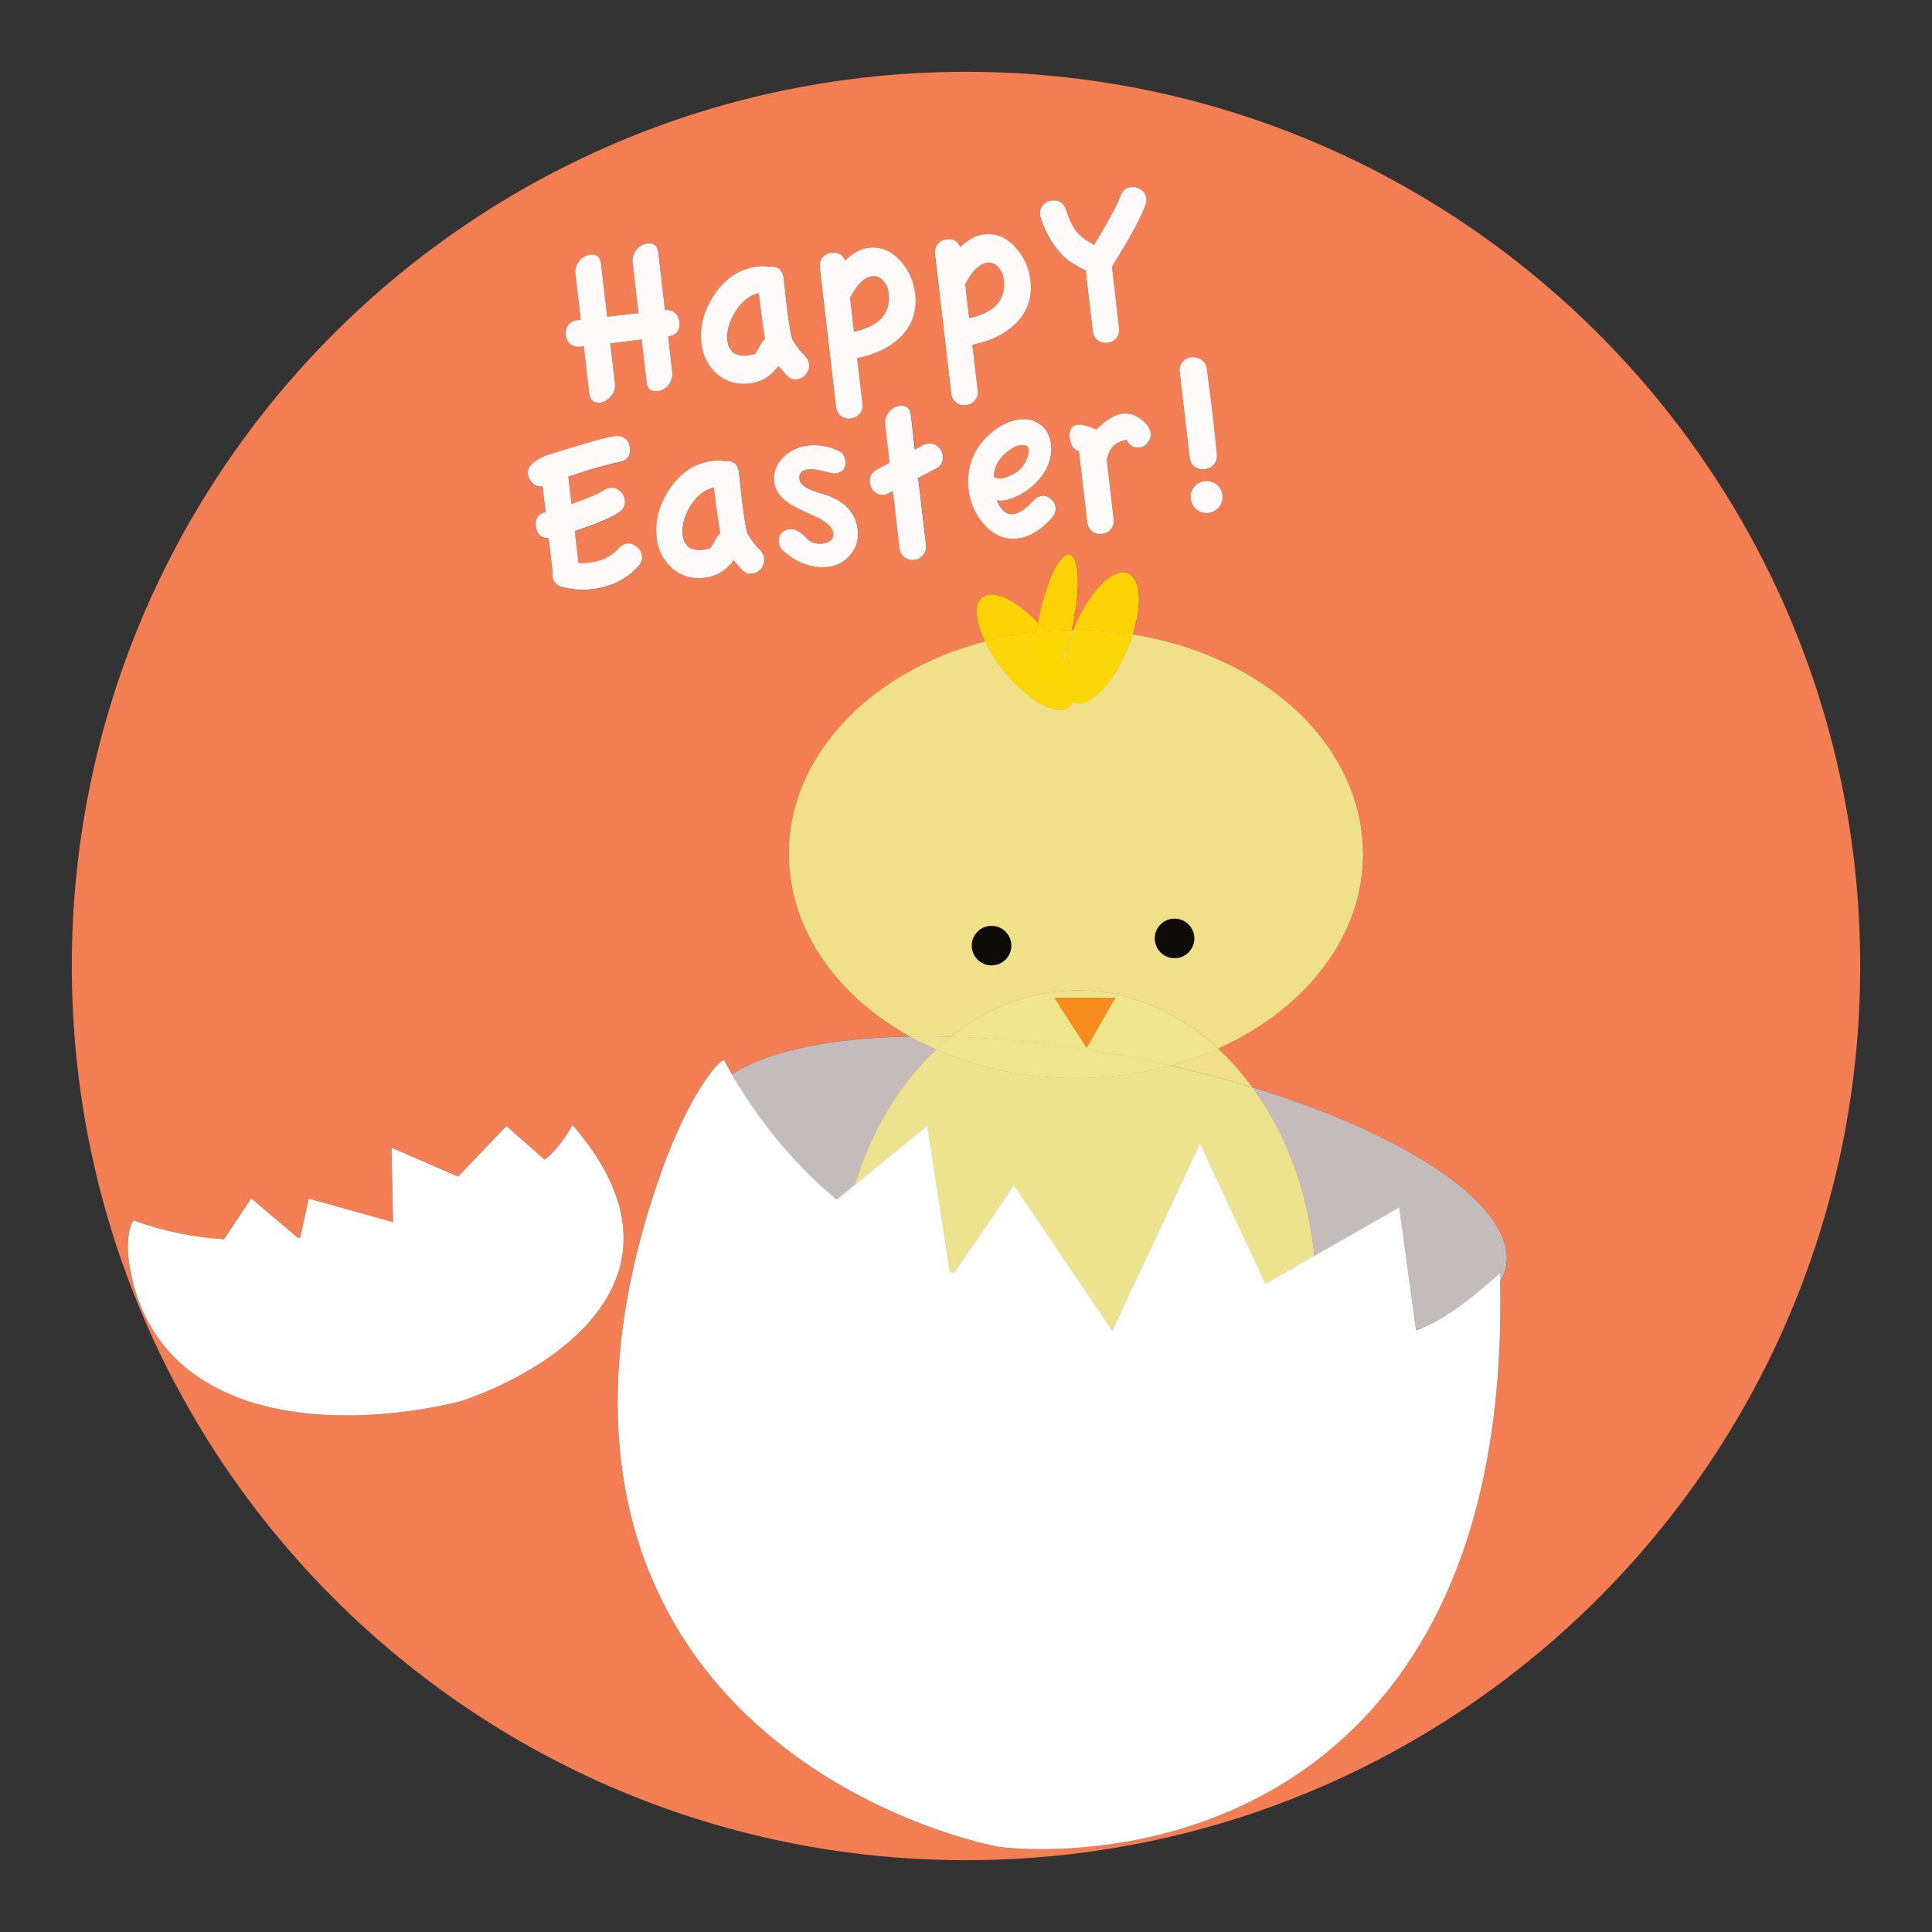
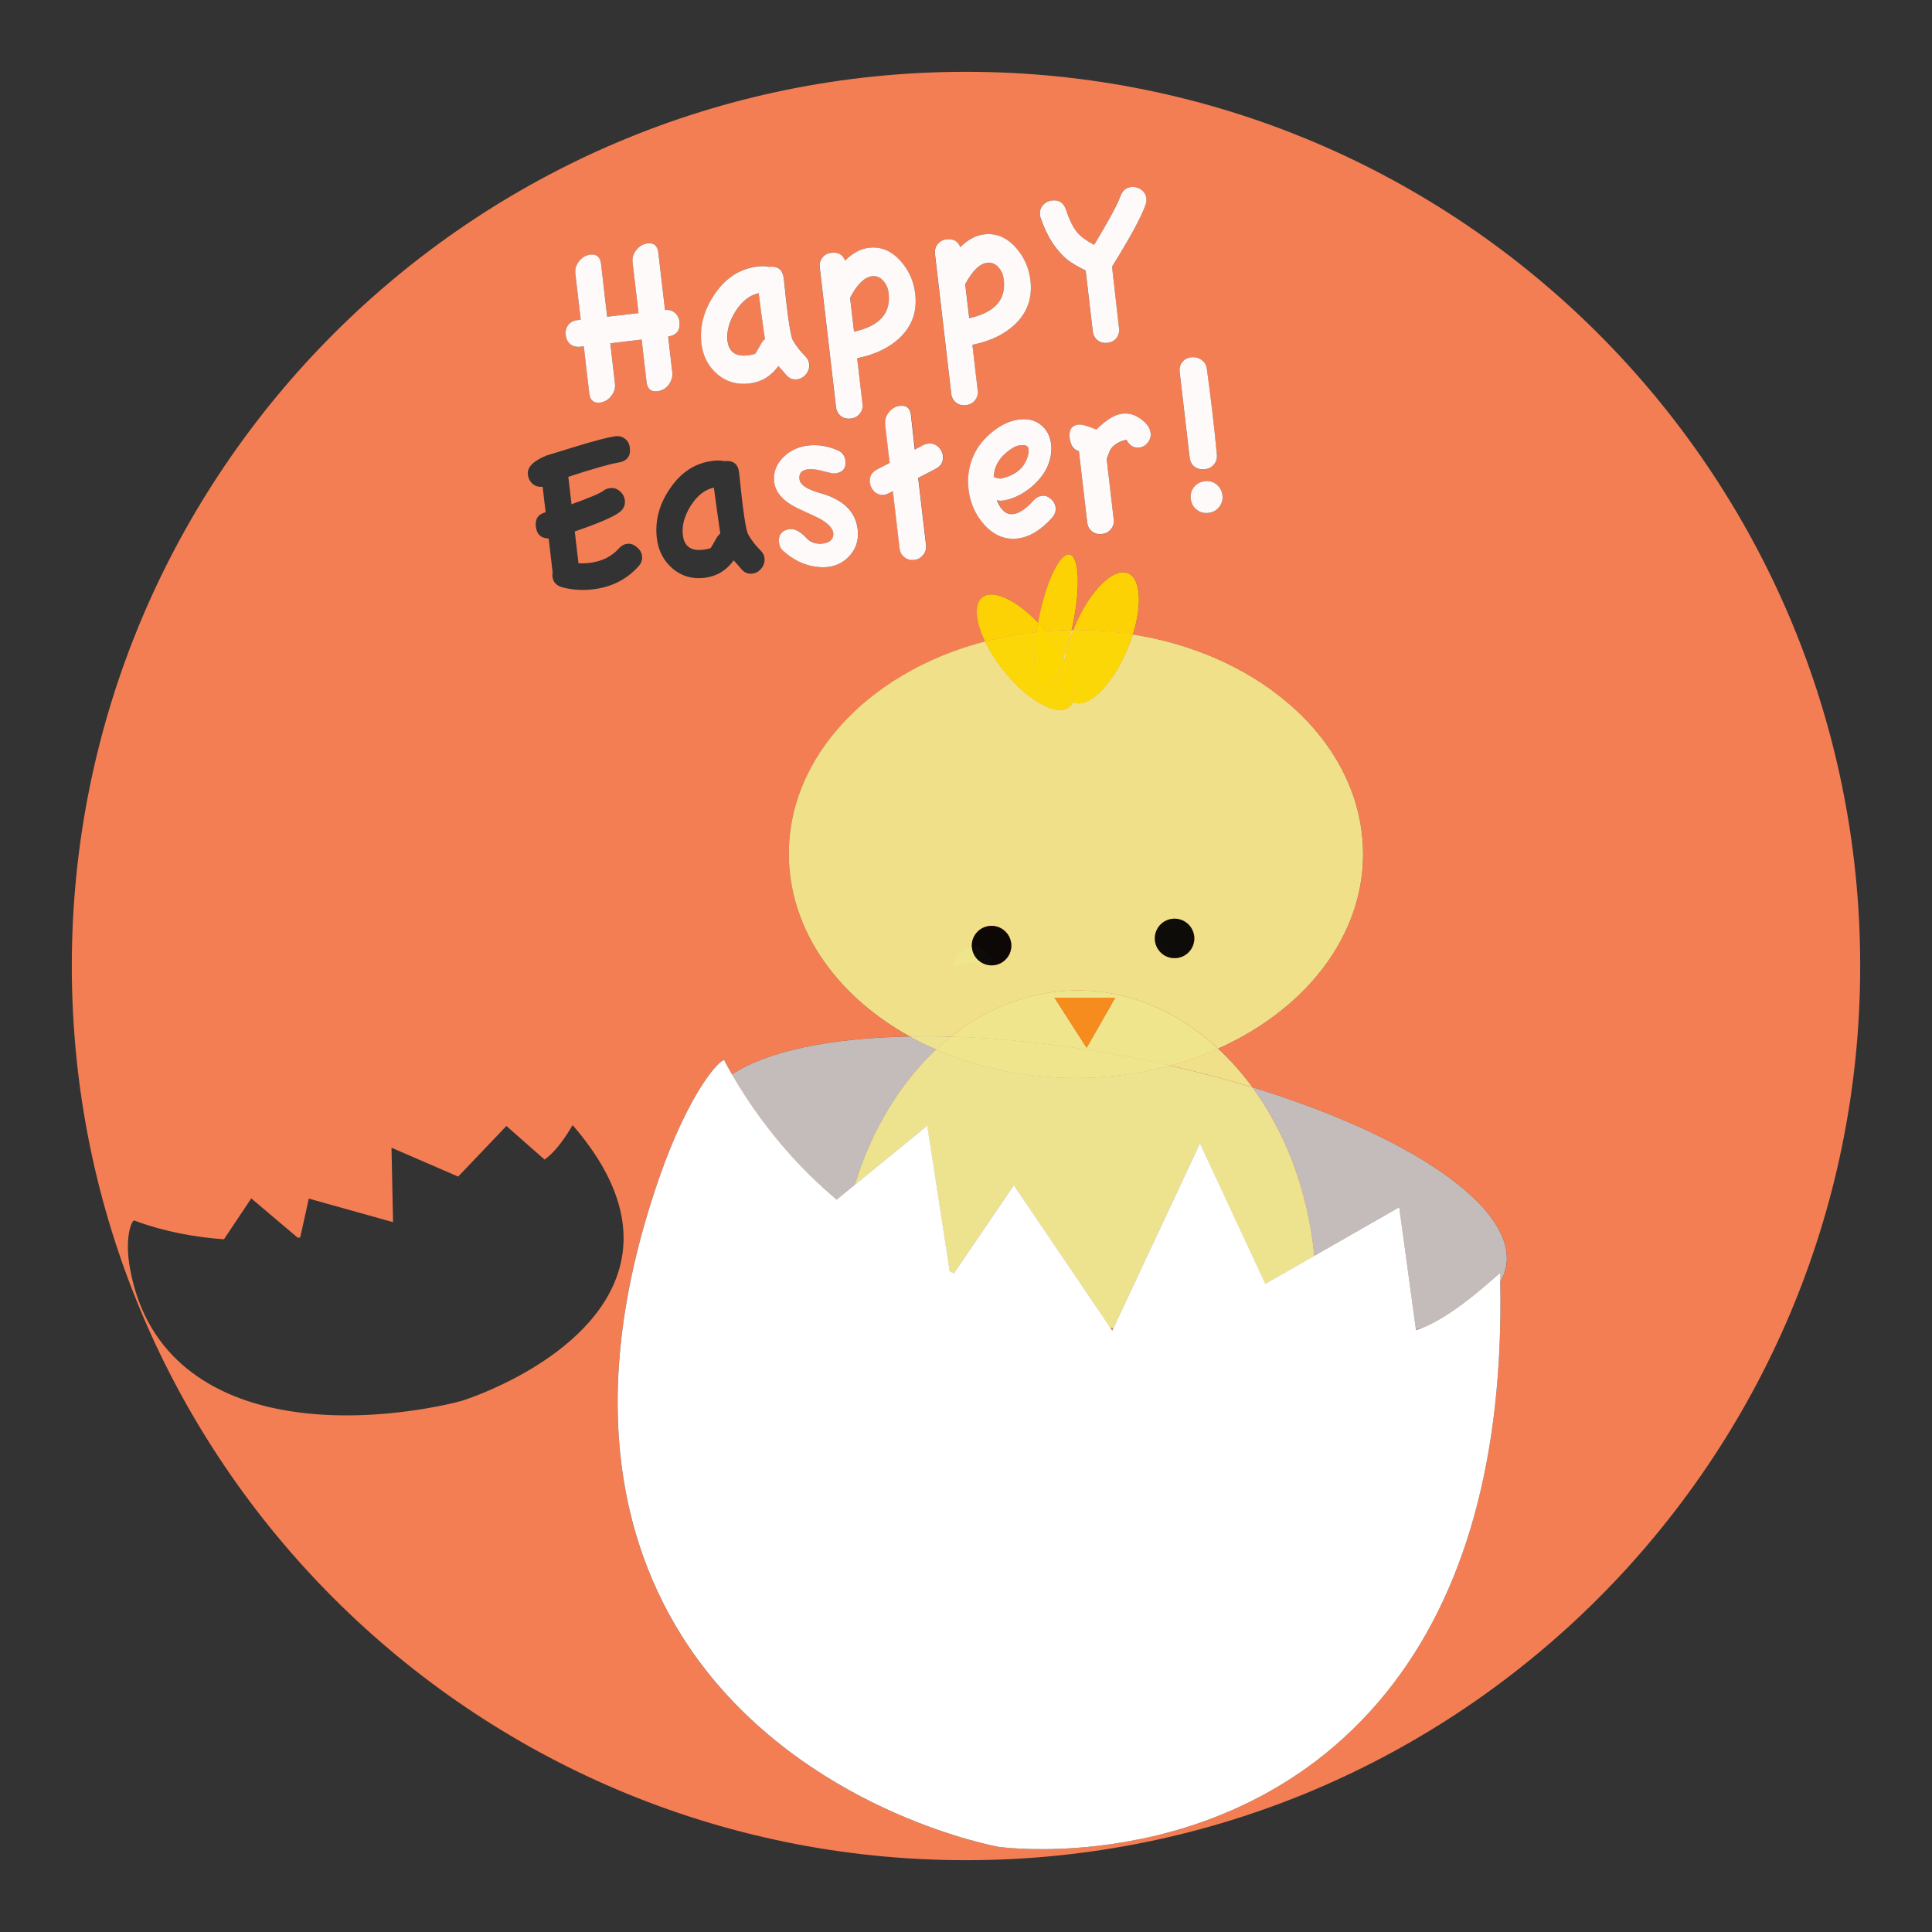
<svg xmlns="http://www.w3.org/2000/svg" xmlns:xlink="http://www.w3.org/1999/xlink" version="1.1" id="Layer_1" x="0px" y="0px" viewBox="0 0 360 360" style="enable-background:new 0 0 360 360;" xml:space="preserve">
  <rect x="0" y="0" width="360" height="360" fill="#333333" stroke="none" />
  <style type="text/css">
	.st0{fill:#675345;}
	.st1{fill:#F27BAA;}
	.st2{fill:#F27CAB;}
	.st3{fill:#F27EAC;}
	.st4{fill:#F27FAC;}
	.st5{fill:#F27FAD;}
	.st6{fill:#F281AD;}
	.st7{fill:#F282AE;}
	.st8{fill:#F282AF;}
	.st9{fill:#F283AF;}
	.st10{fill:#F284B0;}
	.st11{fill:#F285B1;}
	.st12{fill:#F286B1;}
	.st13{fill:#F387B3;}
	.st14{fill:#F388B3;}
	.st15{fill:#F389B3;}
	.st16{fill:#F38AB4;}
	.st17{fill:#F38BB5;}
	.st18{fill:#F38CB6;}
	.st19{fill:#F38EB7;}
	.st20{fill:#F38FB8;}
	.st21{fill:#F390B9;}
	.st22{fill:#F492BA;}
	.st23{fill:#F492B9;}
	.st24{fill:#F493BB;}
	.st25{fill:#F495BC;}
	.st26{fill:#F496BD;}
	.st27{fill:#F497BE;}
	.st28{fill:#F498BE;}
	.st29{fill:#F499BF;}
	.st30{fill:#F49AC0;}
	.st31{fill:#F49BC0;}
	.st32{fill:#F49DC1;}
	.st33{fill:#F49EC3;}
	.st34{fill:#F59EC2;}
	.st35{fill:#F59FC2;}
	.st36{fill:#F5A0C4;}
	.st37{fill:#F5A1C4;}
	.st38{fill:#F5A2C5;}
	.st39{fill:#F5A3C6;}
	.st40{fill:#F5A4C6;}
	.st41{fill:#F5A5C7;}
	.st42{fill:#F5A6C9;}
	.st43{fill:#F5A7C8;}
	.st44{fill:#F6A8C9;}
	.st45{fill:#F6AACB;}
	.st46{fill:#F6ABCA;}
	.st47{fill:#F6ABCB;}
	.st48{fill:#F6ADCD;}
	.st49{fill:#F6AECD;}
	.st50{fill:#F6AECE;}
	.st51{fill:#F6AFCE;}
	.st52{fill:#F6B1CF;}
	.st53{fill:#F6B2D0;}
	.st54{fill:#F7B3D1;}
	.st55{fill:#F7B4D1;}
	.st56{fill:#F7B5D2;}
	.st57{fill:#F7B6D2;}
	.st58{fill:#F7B8D3;}
	.st59{fill:#F7B9D4;}
	.st60{fill:#F8BBD5;}
	.st61{fill:#F8BCD6;}
	.st62{fill:#F8BDD6;}
	.st63{fill:#F8BDD7;}
	.st64{fill:#F8BFD8;}
	.st65{fill:#F8C0D8;}
	.st66{fill:#2B2720;}
	.st67{fill:#DDDDDD;}
	.st68{fill:#D9D0C1;}
	.st69{fill:#447B3A;}
	.st70{fill:#F27121;}
	.st71{fill:#396732;}
	.st72{fill:#D36627;}
	.st73{fill:#87837B;}
	.st74{fill:#010101;}
	.st75{fill:#FFFFFF;}
	.st76{fill:#00ADE2;}
	.st77{fill:none;}
	.st78{fill:#989898;}
	.st79{fill:#E6E6E5;}
	.st80{fill:#C9C5C4;}
	.st81{fill:#272626;}
	.st82{fill:#F3F3F3;}
	.st83{fill:#B4B4B4;}
	.st84{fill:#E8AFC6;}
	.st85{fill:#EFC4D5;}
	.st86{fill:none;stroke:#B4B4B4;stroke-width:0;stroke-linecap:round;stroke-linejoin:round;}
	.st87{fill:#1A1A1A;}
	.st88{fill:#DF87AA;}
	.st89{fill:#333333;}
	.st90{fill:#4E4E4E;}
	.st91{fill:#818181;}
	.st92{fill:#676767;}
	.st93{fill:#E3282B;}
	.st94{fill:#D22026;}
	.st95{fill:#F26722;}
	.st96{fill:#FFCD05;}
	.st97{fill:#FEE582;}
	.st98{fill:#3CAA49;}
	.st99{opacity:0.5;fill:#F29220;enable-background:new    ;}
	.st100{fill:#F29220;}
	.st101{fill:#231F20;}
	.st102{fill:#87CEE3;}
	.st103{fill:#85BF62;}
	.st104{fill:#FFFEF0;}
	.st105{fill:#F8C9D1;}
	.st106{fill:#585856;}
	.st107{fill:#FDDFBC;}
	.st108{fill:#9B6AAA;}
	.st109{fill:#00A7C2;}
	.st110{fill:#F6A75B;}
	.st111{fill:#F6A75D;}
	.st112{fill:#05A6C0;}
	.st113{fill:#89CFE4;}
	.st114{fill:#89CEE4;}
	.st115{fill:#8ACFE4;}
	.st116{fill:#EE82A7;}
	.st117{fill:#FDF498;}
	.st118{fill:#9C6BAA;}
	.st119{fill:#88CFE3;}
	.st120{fill:#FEDC00;}
	.st121{fill:#F8B232;}
	.st122{fill:#90D3CD;}
	.st123{fill:#F39A7A;}
	.st124{fill:#54686D;}
	.st125{opacity:0.466;fill:#FFFFFF;enable-background:new    ;}
	.st126{opacity:0.408;fill:#FFFFFF;enable-background:new    ;}
	.st127{opacity:0.39;fill:#FFFFFF;enable-background:new    ;}
	.st128{fill:#93A7AC;}
	.st129{fill:#F9F9FA;}
	.st130{fill:#DBE2E3;}
	.st131{opacity:0.805;fill:#93A7AC;enable-background:new    ;}
	.st132{opacity:0.958;fill:#54686D;enable-background:new    ;}
	.st133{fill:#6F4A31;}
	.st134{fill:#B9D878;}
	.st135{fill:#83439A;}
	.st136{fill:#F7B0CA;}
	.st137{fill:#0A8040;}
	.st138{fill:#F5F6F6;}
	.st139{fill:#1EB2AA;}
	.st140{fill:#DEA4CA;}
	.st141{fill:#717070;}
	.st142{fill:#D2DDE3;}
	.st143{fill:#F193B0;}
	.st144{fill:#B3B3B3;}
	.st145{fill:#DBDADA;}
	.st146{fill:#DBBB81;}
	.st147{fill:#A3A0A0;}
	.st148{fill:#ECD3A3;}
	.st149{fill:#EDEDEE;}
	.st150{fill:#413A27;}
	.st151{fill:#433C2F;}
	.st152{fill:#D89385;}
	.st153{fill:#E7D3DF;}
	.st154{fill:#E3ADA2;}
	.st155{fill:#B1E0E7;}
	.st156{opacity:0.635;enable-background:new    ;}
	.st157{clip-path:url(#SVGID_2_);}
	.st158{opacity:0.96;enable-background:new    ;}
	.st159{clip-path:url(#SVGID_4_);}
	.st160{clip-path:url(#SVGID_6_);}
	.st161{fill:#D8BFD8;}
	.st162{fill:#B0C4DE;}
	.st163{fill:#8FBC8F;}
	.st164{fill:#FFDEAD;}
	.st165{fill:#F3A461;}
	.st166{fill:#F9BFCB;}
	.st167{fill:#F5EEDD;}
	.st168{fill:#D8BD8F;}
	.st169{fill:#824835;}
	.st170{fill:#020202;}
	.st171{fill:#80C343;}
	.st172{fill:none;stroke:#80C343;stroke-width:0;stroke-linecap:round;stroke-linejoin:round;}
	.st173{fill:#5AA754;}
	.st174{fill:#F3764C;}
	.st175{fill:#CE8D2A;}
	.st176{fill:#609E9F;}
	.st177{opacity:0.942;fill:#010101;}
	.st178{opacity:0.942;fill:#EF8080;}
	.st179{opacity:0.942;fill:#B12625;}
	.st180{opacity:0.942;fill:#FDE3E0;}
	.st181{fill:none;stroke:#010101;stroke-width:0;stroke-linecap:round;stroke-linejoin:round;}
	.st182{fill:#5DC6C9;}
	.st183{fill:#1D9B83;}
	.st184{fill:#E41E26;}
	.st185{fill:#831725;}
	.st186{fill:#E5D81B;}
	.st187{fill:#B5A031;}
	.st188{fill:#5BBA47;}
	.st189{fill:#249947;}
	.st190{fill:#8D4F9F;}
	.st191{fill:#5F2B80;}
	.st192{fill:#3D52A4;}
	.st193{fill:#464770;}
	.st194{fill:#ED7523;}
	.st195{fill:#5D3C1D;}
	.st196{fill:#FAA21B;}
	.st197{fill:#AB4528;}
	.st198{fill:#AB6329;}
	.st199{fill:#E99DA9;}
	.st200{fill:#C8A4A4;}
	.st201{fill:#E4F3F2;}
	.st202{fill:#F5FAF4;}
	.st203{fill:#FFE2AF;}
	.st204{fill:#F6F6F3;}
	.st205{fill:#F1E9F1;}
	.st206{fill:#F1F1F4;}
	.st207{fill:#F47E53;}
	.st208{opacity:0.942;fill:#C1C0C0;}
	.st209{opacity:0.942;fill:#EFE68C;}
	.st210{opacity:0.942;fill:#FDD700;}
	.st211{fill:#F78C1E;}
	.st212{fill:#FFFAFA;}
	.st213{fill:#CCCCCC;}
	.st214{fill:#2EA8E0;}
	.st215{fill:#2A3378;}
	.st216{fill:#F79421;}
	.st217{fill:#F26724;}
	.st218{fill:#F8EF6D;}
	.st219{fill:#FFCF34;}
	.st220{fill:#198FCE;}
	.st221{fill:#F8E701;}
	.st222{fill:none;stroke:#FFFFFF;stroke-width:0;stroke-linecap:round;stroke-linejoin:round;}
	.st223{fill:#457939;}
	.st224{fill:#FAB280;}
	.st225{fill:#FCCCAC;}
	.st226{fill:#E8ADCE;}
</style>
  <g transform="matrix(2.8 0 0 2.8 -925.3 -1121.3)">
    <g transform="matrix(.5 -.614 .601 .505 451.14 469.17)">
      <g class="st156">
        <g>
          <defs>
            <path id="SVGID_1_" d="M-631.59-711.09c-1.56,0-3.12-0.19-4.62-0.55c-4.96-1.19-8.53-4.08-10.66-6.28       c-1.52-1.58-2.29-2.82-2.3-2.83c-0.05-0.08-4.32-7.54-2.49-15.95c1.12-5.13,4.92-12.13,16.74-16.29       c4.41-1.55,8.57-2.57,12.35-3.02c1.56-0.19,3.09-0.28,4.54-0.28c1.2,0,2.38,0.07,3.5,0.2c9.35,1.09,12.71,6.24,13.07,6.83       l0.06,0.1c0.96,1.72,1.53,3.61,1.7,5.6c0.22,2.61-0.26,5.43-1.41,8.38c-1.36,3.47-3.64,7.13-6.77,10.87       c-2.51,2.99-4.66,4.93-4.75,5.01l-0.08,0.07C-619.12-713.82-625.47-711.09-631.59-711.09L-631.59-711.09z" />
          </defs>
          <clipPath id="SVGID_2_">
            <use xlink:href="#SVGID_1_" style="overflow:visible;" />
          </clipPath>
          <g class="st157">
            <polygon class="st77" points="-1418.93,-3339.68 2148.29,-3903.26 2721.45,-311.68 -845.77,251.9      " />
          </g>
        </g>
      </g>
    </g>
    <g transform="matrix(.247 -.753 .746 .254 356.9 480.21)">
      <g class="st156">
        <g>
          <defs>
            <path id="SVGID_3_" d="M-298.36-832.08c-1.55,0-3.1-0.18-4.6-0.53c-4.93-1.17-8.47-4.01-10.58-6.2       c-1.51-1.56-2.27-2.79-2.28-2.8c-0.05-0.08-4.27-7.46-2.43-15.8c1.12-5.09,4.93-12.04,16.7-16.2       c4.39-1.55,8.53-2.57,12.29-3.03c1.55-0.19,3.07-0.29,4.52-0.29c1.19,0,2.36,0.06,3.48,0.19c9.29,1.05,12.63,6.15,12.98,6.73       l0.06,0.1c0.95,1.7,1.51,3.57,1.67,5.55c0.21,2.59-0.27,5.38-1.43,8.31c-1.36,3.45-3.64,7.08-6.77,10.8       c-2.5,2.97-4.64,4.9-4.73,4.98l-0.08,0.07C-285.95-834.82-292.28-832.09-298.36-832.08L-298.36-832.08z" />
          </defs>
          <clipPath id="SVGID_4_">
            <use xlink:href="#SVGID_3_" style="overflow:visible;" />
          </clipPath>
          <g class="st159">
            <polygon class="st77" points="-632.07,-3290.5 4455.44,-2197.53 3374.98,2867.2 -1712.53,1774.24      " />
          </g>
        </g>
      </g>
    </g>
  </g>
  <g>
    <path class="st207" d="M139.33,66.22c0.43-0.05,0.9-0.15,1.4-0.29c0.15-0.19,0.51-0.81,1.09-1.87c0.22-0.37,0.46-0.66,0.73-0.87   l0,0c-0.07-0.37-0.31-2.05-0.72-5.05c-0.26-1.97-0.41-3.14-0.45-3.51c-1.7,0.37-3.14,1.51-4.34,3.42   c-1.17,1.88-1.66,3.69-1.45,5.43C135.82,65.58,137.07,66.49,139.33,66.22z" />
    <path class="st207" d="M165.54,54.33L165.54,54.33c-0.12-0.8-0.46-1.5-1.03-2.1c-0.56-0.6-1.23-0.86-2-0.77   c-1.43,0.17-2.8,1.5-4.1,4l0.74,6.31C164.01,60.72,166.14,58.24,165.54,54.33z" />
    <path class="st207" d="M187.01,51.83L187.01,51.83c-0.12-0.8-0.46-1.5-1.03-2.1c-0.56-0.6-1.23-0.86-2-0.77   c-1.43,0.17-2.8,1.5-4.1,4l0.74,6.31C185.47,58.21,187.61,55.73,187.01,51.83z" />
    <path class="st207" d="M133.03,90.85c-1.7,0.37-3.14,1.51-4.34,3.42c-1.17,1.88-1.66,3.69-1.45,5.43c0.24,2.09,1.5,3,3.76,2.74   c0.43-0.05,0.9-0.15,1.4-0.29c0.15-0.19,0.51-0.81,1.09-1.87c0.22-0.37,0.46-0.66,0.73-0.87h0c-0.07-0.37-0.31-2.05-0.72-5.05   C133.22,92.39,133.07,91.22,133.03,90.85z" />
    <path class="st207" d="M191.28,85.66c0.32-0.76,0.44-1.42,0.38-1.96l0,0c-0.07-0.6-0.56-0.85-1.48-0.74   c-0.49,0.06-0.89,0.18-1.22,0.36c-2.42,1.41-3.68,3.26-3.79,5.53c0.25,0.14,0.65,0.26,1.21,0.34c1.36-0.27,2.5-0.79,3.43-1.53   C190.43,87.18,190.91,86.51,191.28,85.66z" />
    <path class="st207" d="M180,13.38C87.98,13.38,13.38,87.98,13.38,180S87.98,346.62,180,346.62S346.62,272.02,346.62,180   S272.02,13.38,180,13.38z M227.8,92.27c0.1,0.83-0.11,1.56-0.61,2.2c-0.51,0.64-1.17,1.01-2,1.1c-0.83,0.1-1.56-0.11-2.2-0.61   c-0.64-0.51-1.01-1.17-1.1-2c-0.1-0.83,0.11-1.56,0.61-2.2c0.51-0.64,1.17-1.01,2-1.1c0.83-0.1,1.56,0.11,2.2,0.61   C227.34,90.77,227.7,91.44,227.8,92.27z M220.29,67.48c0.4-0.51,0.95-0.81,1.64-0.89c0.74-0.09,1.4,0.08,1.97,0.51   c0.57,0.4,0.9,0.97,0.98,1.71c0.36,2.6,0.7,5.21,1,7.85c0.31,2.63,0.59,5.3,0.85,7.99l0,0c0.08,0.72-0.09,1.34-0.52,1.89   c-0.43,0.51-1.01,0.81-1.72,0.9c-0.74,0.09-1.39-0.07-1.93-0.47c-0.51-0.4-0.81-0.98-0.9-1.72l-1.86-15.97   C219.73,68.59,219.89,67.99,220.29,67.48z M214.4,80.7c0.08,0.66-0.1,1.26-0.53,1.8c-0.4,0.54-0.93,0.85-1.59,0.93   c-1,0.12-1.8-0.37-2.39-1.46c-1.41,0.31-2.43,0.95-3.04,1.92c-0.23,0.55-0.44,1.1-0.64,1.64l1.31,11.25   c0.08,0.72-0.09,1.33-0.52,1.85c-0.4,0.51-0.96,0.81-1.68,0.89c-0.72,0.08-1.33-0.08-1.84-0.48c-0.51-0.4-0.81-0.96-0.89-1.68   l-1.55-13.26c-0.99-0.29-1.57-1.11-1.72-2.45c-0.18-1.52,0.36-2.35,1.62-2.5c0.6-0.07,1.72,0.23,3.37,0.91   c1.76-1.8,3.39-2.79,4.88-2.96c1.4-0.16,2.75,0.36,4.06,1.57C213.93,79.3,214.32,79.98,214.4,80.7L214.4,80.7z M194.3,38.27   c0.46-0.52,1.04-0.82,1.72-0.9c1.29-0.15,2.15,0.42,2.59,1.7c0.63,1.93,1.35,3.37,2.16,4.32c0.64,0.74,1.67,1.49,3.09,2.25   c2.63-4.34,4.27-7.39,4.94-9.15c0.35-0.97,1-1.51,1.94-1.62c0.69-0.08,1.31,0.08,1.88,0.48c0.57,0.4,0.89,0.94,0.97,1.63h0   c0.05,0.4-0.01,0.81-0.16,1.24c-0.86,2.36-2.93,6.19-6.23,11.47l1.3,11.47c0.08,0.72-0.08,1.33-0.48,1.84   c-0.4,0.51-0.96,0.81-1.68,0.89c-0.72,0.08-1.33-0.08-1.84-0.48c-0.51-0.4-0.81-0.96-0.89-1.68l-1.32-11.29   c-1.54-0.78-2.66-1.44-3.37-2c-2.18-1.78-3.85-4.37-5-7.77c-0.09-0.25-0.14-0.45-0.16-0.59C193.69,39.39,193.87,38.78,194.3,38.27z    M188.81,95.78c1.14-0.13,2.42-0.99,3.83-2.58c0.44-0.49,0.96-0.76,1.56-0.83c0.54-0.06,1.07,0.12,1.59,0.55   c0.54,0.43,0.85,0.97,0.93,1.63c0.08,0.69-0.14,1.32-0.65,1.9c-2.08,2.33-4.22,3.63-6.42,3.88c-2.4,0.28-4.51-0.6-6.31-2.66   c-1.61-1.84-2.56-4.02-2.85-6.54c-0.26-2.26,0.07-4.39,1-6.38c0.74-1.62,1.92-3.08,3.54-4.37c1.62-1.29,3.29-2.04,5-2.24   c1.57-0.18,2.89,0.16,3.95,1.02c1.09,0.86,1.72,2.08,1.91,3.65l0,0c0.14,1.23-0.04,2.5-0.56,3.81c-0.56,1.43-1.58,2.78-3.05,4.05   c-1.48,1.25-3.02,2.06-4.63,2.45c-0.82,0.21-1.44,0.23-1.87,0.04C186.5,95.06,187.52,95.93,188.81,95.78z M174.66,45.57   c0.4-0.54,0.96-0.85,1.67-0.94c1.28-0.18,2.15,0.3,2.6,1.44c1.4-1.41,2.89-2.21,4.46-2.39c2.23-0.26,4.2,0.57,5.9,2.49   c1.54,1.74,2.44,3.76,2.71,6.08h0c0.38,3.23-0.55,5.94-2.79,8.11c-1.98,1.91-4.66,3.21-8.03,3.9l0.99,8.5   c0.08,0.72-0.09,1.33-0.52,1.85c-0.4,0.51-0.96,0.81-1.68,0.89c-0.72,0.08-1.33-0.08-1.84-0.48c-0.51-0.4-0.81-0.96-0.89-1.68   l-3.03-25.93C174.14,46.69,174.28,46.07,174.66,45.57z M173.02,82.66c0.69-0.08,1.29,0.11,1.81,0.57c0.52,0.46,0.82,1.04,0.9,1.72   v0c0.13,1.09-0.33,1.89-1.37,2.42l-3.24,1.68l1.46,12.49c0.08,0.72-0.09,1.33-0.52,1.85c-0.4,0.54-0.96,0.85-1.67,0.94   c-0.72,0.08-1.33-0.09-1.85-0.52c-0.51-0.4-0.81-0.96-0.89-1.68l-1.24-10.6l-0.66,0.34c-0.38,0.19-0.7,0.3-0.96,0.33   c-0.69,0.08-1.29-0.11-1.81-0.57c-0.49-0.46-0.77-1.04-0.85-1.73c-0.13-1.09,0.32-1.89,1.33-2.42l2.34-1.23l-0.82-7.04   c-0.1-0.86,0.11-1.64,0.64-2.34c0.55-0.73,1.26-1.15,2.12-1.25c1.2-0.14,1.88,0.43,2.03,1.72l0.75,6.44l1.56-0.83   C172.32,82.79,172.65,82.7,173.02,82.66z M153.19,48.07c0.4-0.54,0.96-0.85,1.67-0.94c1.28-0.18,2.15,0.3,2.6,1.44   c1.4-1.41,2.89-2.21,4.46-2.39c2.23-0.26,4.2,0.57,5.9,2.49c1.54,1.74,2.44,3.76,2.71,6.08h0c0.38,3.23-0.55,5.94-2.79,8.11   c-1.98,1.91-4.66,3.21-8.03,3.9l0.99,8.5c0.08,0.72-0.09,1.33-0.52,1.85c-0.4,0.51-0.96,0.81-1.68,0.89   c-0.72,0.08-1.33-0.08-1.84-0.48c-0.51-0.4-0.81-0.96-0.89-1.68l-3.03-25.93C152.67,49.19,152.82,48.58,153.19,48.07z    M156.11,83.89c0.85,0.36,1.34,1.02,1.45,1.96c0.16,1.4-0.5,2.19-1.99,2.36c-0.23,0.03-0.93-0.11-2.09-0.41   c-1.14-0.33-2.11-0.45-2.91-0.36c-1.17,0.14-1.7,0.75-1.57,1.84c0.12,1.03,1.38,1.88,3.78,2.56c4.31,1.18,6.67,3.44,7.06,6.79l0,0   c0.24,2.06-0.35,3.8-1.78,5.21c-1.04,1.02-2.31,1.62-3.79,1.79c-0.69,0.08-1.43,0.07-2.22-0.04c-2.15-0.27-4.19-1.27-6.13-2.98   c-0.42-0.39-0.67-0.89-0.74-1.52c-0.15-1.32,0.4-2.14,1.67-2.46c1.04-0.27,2.18,0.25,3.4,1.56c0.8,0.86,1.83,1.22,3.08,1.08   c1.26-0.15,1.92-0.72,1.98-1.71c0.03-0.96-0.79-1.92-2.47-2.89c-0.16-0.1-1.41-0.69-3.78-1.78c-2.94-1.34-4.53-3.02-4.77-5.06   c-0.21-1.8,0.36-3.36,1.72-4.68c1.25-1.22,2.81-1.94,4.67-2.15C152.46,82.79,154.28,83.09,156.11,83.89z M133.25,54.71   c2.06-3,4.7-4.68,7.94-5.06c0.86-0.1,1.56-0.08,2.1,0.06c1.69-0.2,2.62,0.54,2.78,2.2c0.69,6.91,1.25,10.73,1.69,11.46   c0.62,1.09,1.39,2.09,2.31,2.99c0.43,0.41,0.67,0.89,0.73,1.44l0,0c0.08,0.69-0.11,1.32-0.56,1.89c-0.45,0.58-1.03,0.9-1.71,0.98   c-0.77,0.09-1.43-0.17-1.96-0.77c-0.3-0.37-0.81-0.94-1.5-1.7c-1.37,1.9-3.19,2.98-5.45,3.25c-2.29,0.27-4.27-0.31-5.95-1.74   c-1.68-1.46-2.65-3.35-2.92-5.66C130.35,60.79,131.19,57.68,133.25,54.71z M141.88,105.91c-0.45,0.58-1.03,0.9-1.71,0.98   c-0.77,0.09-1.43-0.17-1.96-0.77c-0.3-0.37-0.81-0.94-1.5-1.7c-1.37,1.9-3.19,2.98-5.45,3.25c-2.29,0.27-4.27-0.31-5.95-1.74   c-1.68-1.46-2.65-3.35-2.92-5.66c-0.38-3.26,0.46-6.38,2.52-9.34c2.06-3,4.7-4.68,7.94-5.06c0.86-0.1,1.56-0.08,2.1,0.06   c1.69-0.2,2.62,0.54,2.78,2.2c0.69,6.91,1.25,10.73,1.69,11.46c0.62,1.09,1.39,2.09,2.31,2.99c0.43,0.41,0.67,0.89,0.73,1.44l0,0   C142.52,104.71,142.33,105.34,141.88,105.91z M105.89,60.56c0.4-0.51,0.96-0.81,1.68-0.89l0.64-0.08l-1-8.54   c-0.1-0.86,0.13-1.64,0.68-2.34c0.55-0.73,1.26-1.15,2.12-1.25c1.17-0.14,1.84,0.44,1.99,1.73l1.15,9.83l5.84-0.68l-1.1-9.4   c-0.1-0.86,0.13-1.64,0.68-2.34c0.55-0.73,1.26-1.15,2.12-1.25c1.17-0.14,1.84,0.44,1.99,1.73l1.25,10.69   c0.72-0.08,1.31,0.08,1.8,0.49c0.51,0.4,0.81,0.96,0.89,1.68v0c0.19,1.6-0.52,2.53-2.11,2.77l0.77,6.61   c0.1,0.86-0.13,1.65-0.68,2.39c-0.56,0.7-1.26,1.1-2.12,1.2c-1.17,0.14-1.84-0.44-1.99-1.73l-0.92-7.9l-5.84,0.68l0.87,7.47   c0.1,0.86-0.13,1.64-0.68,2.34c-0.55,0.73-1.26,1.15-2.12,1.25c-1.17,0.14-1.84-0.44-1.99-1.73l-1.02-8.76l-0.64,0.08   c-0.74,0.09-1.37-0.07-1.88-0.48c-0.48-0.41-0.77-0.98-0.85-1.73C105.32,61.68,105.48,61.07,105.89,60.56z M101.83,84.88l5.25-1.61   c3.5-1.08,5.98-1.73,7.43-1.96c0.77-0.12,1.41,0.02,1.92,0.43c0.54,0.37,0.85,0.95,0.94,1.72l0,0c0.18,1.55-0.53,2.45-2.12,2.73   c-1.71,0.29-4.82,1.17-9.35,2.66l0.6,5.11c3.34-1.2,5.32-2.04,5.93-2.52c0.37-0.28,0.79-0.44,1.25-0.49   c0.69-0.08,1.29,0.11,1.81,0.57c0.55,0.46,0.86,1.03,0.94,1.72c0.1,0.89-0.23,1.62-1,2.21c-1.09,0.85-3.87,2.05-8.33,3.58   l0.69,5.92c0.67,0.04,1.35,0.02,2.04-0.06c2.29-0.27,4.11-1.16,5.47-2.68c0.46-0.52,0.98-0.81,1.55-0.88   c0.66-0.08,1.26,0.13,1.81,0.62c0.58,0.45,0.9,1.01,0.98,1.67c0.08,0.69-0.14,1.32-0.65,1.9c-2.21,2.46-5.06,3.9-8.55,4.3   c-1.95,0.23-3.83,0.1-5.66-0.38c-1.11-0.31-1.72-0.97-1.84-2c-0.03-0.26-0.02-0.51,0.04-0.74l-0.74-6.35   c-1.43-0.04-2.22-0.77-2.39-2.2c-0.17-1.46,0.44-2.36,1.82-2.69l-0.56-4.76c-0.72,0.08-1.33-0.09-1.85-0.52   c-0.52-0.46-0.82-1.05-0.9-1.77C98.21,87.05,99.36,85.89,101.83,84.88z M111.65,244.01c-4.94,6.84-12.8,11.48-18.52,14.17   c-4.1,1.93-7.1,2.85-7.13,2.86c-0.2,0.06-18.13,5.05-35.15,1.31c-10.39-2.28-23.44-8.63-26.61-25.88   c-1.07-5.84,0.24-8.91,0.74-9.06l0,0c0.05-0.02,0.09,0,0.13,0.05c5.71,2.1,11.36,3.1,16.62,3.46l5.09-7.62l8.66,7.33   c0.16-0.02,0.31-0.04,0.46-0.05l1.6-7.24l15.7,4.39l-0.29-13.87l12.42,5.38l8.99-9.43l7.11,6.26c2.95-2.09,5.17-6.49,5.25-6.41   l0.11,0.13c8.41,9.79,11.18,19.14,8.21,27.77C114.28,239.77,113.14,241.94,111.65,244.01z M258.29,315.39   c-3.81,4.73-8.16,8.97-12.92,12.61c-15.71,12-33.17,15.5-45.04,16.34c-8.51,0.6-14.14-0.19-14.2-0.2   c-0.38-0.06-33.41-6.01-54.53-32.83c-12.89-16.36-24.87-45.59-8.76-91.89c5.45-15.66,11.14-21.99,12.08-21.85l0,0   c0.1,0.01,0.14,0.1,0.13,0.25c0.44,0.81,0.89,1.6,1.34,2.38c6.48-4.31,18.26-6.79,33.14-7.06c-12.63-7-21.28-18.2-22.41-31.2   c-1.68-19.37,13.88-36.55,36.45-42.4c-1.67-3.48-2.08-6.56-0.79-7.98c1.81-1.99,6.35-0.03,10.66,4.49   c0.11-0.58,0.22-1.17,0.35-1.77c1.48-6.71,4.03-11.58,5.7-10.9c1.58,0.65,1.81,6.09,0.53,12.47l-0.19,0.91   c-0.05,0.22-0.1,0.43-0.15,0.65c0.11,0,0.21,0,0.32,0c2.6-6.6,6.98-11.38,9.86-10.7c2.62,0.62,3.1,5.56,1.23,11.52   c22.31,3.51,40,17.92,42.58,36.38l0.19,1.69c1.43,16.5-9.64,31.4-26.89,39.08c2.32,2.14,4.47,4.57,6.42,7.24   c26.81,8.18,46.11,20.21,47.33,30.8l0.06,1.05c0,1.56-0.42,3.02-1.22,4.37C280.17,271.36,273.03,297.12,258.29,315.39z" />
    <path class="st207" d="M265.09,247.4c-0.41,0.11-0.82,0.22-1.25,0.32l0.02,0.13C264.27,247.72,264.68,247.57,265.09,247.4z" />
    <path class="st207" d="M155.9,223.54l3.43-2.8c3.06-10.08,8.35-18.81,15.14-25.17c-1.7-0.74-3.35-1.54-4.93-2.42   c-14.88,0.27-26.66,2.75-33.14,7.06C142.17,210.14,148.95,217.69,155.9,223.54z" />
    <path class="st208" d="M155.9,223.54l3.43-2.8c3.06-10.08,8.35-18.81,15.14-25.17c-1.7-0.74-3.35-1.54-4.93-2.42   c-14.88,0.27-26.66,2.75-33.14,7.06C142.17,210.14,148.95,217.69,155.9,223.54z" />
    <path class="st207" d="M280.7,233.42c-1.22-10.59-20.52-22.61-47.33-30.8c6.14,8.39,10.32,19.21,11.53,31.37l15.83-9.06l3.11,22.78   c0.42-0.1,0.84-0.21,1.25-0.32c6.72-2.73,14.41-10.43,14.42-10.14l0.01,0.43c0.01,0.39,0.01,0.77,0.02,1.16   c0.79-1.35,1.21-2.81,1.22-4.37L280.7,233.42z" />
    <path class="st208" d="M280.7,233.42c-1.22-10.59-20.52-22.61-47.33-30.8c6.14,8.39,10.32,19.21,11.53,31.37l15.83-9.06l3.11,22.78   c0.42-0.1,0.84-0.21,1.25-0.32c6.72-2.73,14.41-10.43,14.42-10.14l0.01,0.43c0.01,0.39,0.01,0.77,0.02,1.16   c0.79-1.35,1.21-2.81,1.22-4.37L280.7,233.42z" />
    <path class="st207" d="M233.38,202.62c-1.95-2.67-4.11-5.09-6.42-7.24c-2.83,1.26-5.84,2.32-8.98,3.16   C223.32,199.76,228.47,201.13,233.38,202.62z" />
    <path class="st209" d="M233.38,202.62c-1.95-2.67-4.11-5.09-6.42-7.24c-2.83,1.26-5.84,2.32-8.98,3.16   C223.32,199.76,228.47,201.13,233.38,202.62z" />
    <path class="st207" d="M207.24,247.93l0.21-0.45c-0.19-0.03-0.39-0.06-0.58-0.1L207.24,247.93z" />
-     <path class="st209" d="M207.24,247.93l0.21-0.45c-0.19-0.03-0.39-0.06-0.58-0.1L207.24,247.93z" />
    <path class="st207" d="M204.1,200.75c-10.72,0.57-20.91-1.38-29.64-5.18c-6.79,6.36-12.07,15.09-15.14,25.17l13.46-10.99   l4.19,27.17c0.26,0.12,0.51,0.23,0.76,0.35l11.17-16.41l17.97,26.53c0.19,0.03,0.39,0.07,0.58,0.1l16.13-34.44l12.19,26.18   l9.12-5.22c-1.2-12.16-5.38-22.98-11.53-31.37c-4.9-1.5-10.06-2.87-15.4-4.07C213.59,199.73,208.95,200.49,204.1,200.75z" />
    <path class="st208" d="M204.1,200.75c-10.72,0.57-20.91-1.38-29.64-5.18c-6.79,6.36-12.07,15.09-15.14,25.17l13.46-10.99   l4.19,27.17c0.26,0.12,0.51,0.23,0.76,0.35l11.17-16.41l17.97,26.53c0.19,0.03,0.39,0.07,0.58,0.1l16.13-34.44l12.19,26.18   l9.12-5.22c-1.2-12.16-5.38-22.98-11.53-31.37c-4.9-1.5-10.06-2.87-15.4-4.07C213.59,199.73,208.95,200.49,204.1,200.75z" />
    <path class="st209" d="M204.1,200.75c-10.72,0.57-20.91-1.38-29.64-5.18c-6.79,6.36-12.07,15.09-15.14,25.17l13.46-10.99   l4.19,27.17c0.26,0.12,0.51,0.23,0.76,0.35l11.17-16.41l17.97,26.53c0.19,0.03,0.39,0.07,0.58,0.1l16.13-34.44l12.19,26.18   l9.12-5.22c-1.2-12.16-5.38-22.98-11.53-31.37c-4.9-1.5-10.06-2.87-15.4-4.07C213.59,199.73,208.95,200.49,204.1,200.75z" />
    <path class="st75" d="M279.51,237.26c-0.02-0.29-7.7,7.41-14.42,10.14c-0.41,0.17-0.82,0.32-1.23,0.45l-0.02-0.13l-3.11-22.78   L244.9,234l-9.12,5.22l-12.19-26.18l-16.13,34.44l-0.21,0.45l-0.37-0.55l-17.97-26.53l-11.17,16.41c-0.25-0.12-0.51-0.22-0.76-0.35   l-4.19-27.17l-13.46,10.99l-3.43,2.8c-6.95-5.85-13.72-13.4-19.5-23.33c-0.45-0.78-0.9-1.57-1.34-2.38   c0.01-0.15-0.03-0.24-0.13-0.25l0,0c-0.94-0.14-6.63,6.19-12.08,21.85c-16.11,46.3-4.13,75.52,8.76,91.89   c21.12,26.82,54.16,32.77,54.53,32.83c0.06,0.01,5.68,0.79,14.2,0.2c11.87-0.84,29.32-4.34,45.04-16.34   c4.76-3.64,9.11-7.88,12.92-12.61c14.74-18.27,21.88-44.03,21.25-76.55c-0.01-0.39-0.01-0.77-0.02-1.16L279.51,237.26z" />
    <path class="st207" d="M198.4,122.97c0.28-1.66,0.77-3.48,1.5-5.35c0.03-0.07,0.06-0.13,0.08-0.2c-0.11,0-0.21,0-0.32,0   c-0.44,1.87-0.96,3.59-1.52,5.06C198.23,122.64,198.32,122.81,198.4,122.97z" />
    <path class="st209" d="M198.4,122.97c0.28-1.66,0.77-3.48,1.5-5.35c0.03-0.07,0.06-0.13,0.08-0.2c-0.11,0-0.21,0-0.32,0   c-0.44,1.87-0.96,3.59-1.52,5.06C198.23,122.64,198.32,122.81,198.4,122.97z" />
    <path class="st207" d="M177.19,193.19c6.02-4.8,13.03-7.84,20.62-8.5c10.81-0.93,21,3.15,29.15,10.69   c17.26-7.68,28.33-22.58,26.89-39.08l-0.19-1.69c-2.57-18.46-20.27-32.87-42.58-36.38c-0.1,0.32-0.2,0.63-0.31,0.95l-0.34,0.91   c-2.59,6.71-7.04,11.58-9.94,10.9c-0.2-0.05-0.38-0.12-0.56-0.22c-0.12,0.27-0.26,0.53-0.45,0.73c-2.01,2.21-7.38-0.47-11.99-5.98   c-1.66-1.98-2.98-4.05-3.92-6c-22.57,5.85-38.13,23.03-36.45,42.4c1.13,13,9.78,24.2,22.41,31.2   C172,193.1,174.56,193.12,177.19,193.19z M218.62,171.2c1.92-0.13,3.61,1.24,3.89,3.15l0.03,0.27c0.14,2.03-1.39,3.78-3.42,3.92   c-2.03,0.14-3.78-1.39-3.92-3.42C215.06,173.09,216.59,171.33,218.62,171.2z M184.52,172.54c1.92-0.13,3.61,1.24,3.89,3.15   l0.03,0.27c0.14,2.03-1.39,3.78-3.42,3.92c-2.03,0.14-3.78-1.39-3.92-3.42C180.96,174.43,182.49,172.67,184.52,172.54z" />
    <path class="st209" d="M177.19,193.19c6.02-4.8,13.03-7.84,20.62-8.5c10.81-0.93,21,3.15,29.15,10.69   c17.26-7.68,28.33-22.58,26.89-39.08l-0.19-1.69c-2.57-18.46-20.27-32.87-42.58-36.38c-0.1,0.32-0.2,0.63-0.31,0.95l-0.34,0.91   c-2.59,6.71-7.04,11.58-9.94,10.9c-0.2-0.05-0.38-0.12-0.56-0.22c-0.12,0.27-0.26,0.53-0.45,0.73c-2.01,2.21-7.38-0.47-11.99-5.98   c-1.66-1.98-2.98-4.05-3.92-6c-22.57,5.85-38.13,23.03-36.45,42.4c1.13,13,9.78,24.2,22.41,31.2   C172,193.1,174.56,193.12,177.19,193.19z M218.62,171.2c1.92-0.13,3.61,1.24,3.89,3.15l0.03,0.27c0.14,2.03-1.39,3.78-3.42,3.92   c-2.03,0.14-3.78-1.39-3.92-3.42C215.06,173.09,216.59,171.33,218.62,171.2z M184.52,172.54c1.92-0.13,3.61,1.24,3.89,3.15   l0.03,0.27c0.14,2.03-1.39,3.78-3.42,3.92c-2.03,0.14-3.78-1.39-3.92-3.42C180.96,174.43,182.49,172.67,184.52,172.54z" />
    <path class="st207" d="M177.19,193.19c-2.63-0.08-5.18-0.09-7.65-0.05c1.58,0.88,3.23,1.68,4.93,2.42   C175.35,194.74,176.25,193.94,177.19,193.19z" />
    <path class="st208" d="M177.19,193.19c-2.63-0.08-5.18-0.09-7.65-0.05c1.58,0.88,3.23,1.68,4.93,2.42   C175.35,194.74,176.25,193.94,177.19,193.19z" />
    <path class="st209" d="M177.19,193.19c-2.63-0.08-5.18-0.09-7.65-0.05c1.58,0.88,3.23,1.68,4.93,2.42   C175.35,194.74,176.25,193.94,177.19,193.19z" />
    <path class="st207" d="M197.8,184.7c-7.59,0.65-14.6,3.69-20.62,8.5c8.84,0.26,18.53,1.22,28.7,2.96c4.12,0.7,8.15,1.51,12.09,2.4   c3.14-0.85,6.14-1.9,8.98-3.16C218.8,187.85,208.61,183.77,197.8,184.7z M202.48,195.26l-6.02-9.36h11.37L202.48,195.26z" />
    <path class="st209" d="M197.8,184.7c-7.59,0.65-14.6,3.69-20.62,8.5c8.84,0.26,18.53,1.22,28.7,2.96c4.12,0.7,8.15,1.51,12.09,2.4   c3.14-0.85,6.14-1.9,8.98-3.16C218.8,187.85,208.61,183.77,197.8,184.7z M202.48,195.26l-6.02-9.36h11.37L202.48,195.26z" />
    <path class="st209" d="M197.8,184.7c-7.59,0.65-14.6,3.69-20.62,8.5c8.84,0.26,18.53,1.22,28.7,2.96c4.12,0.7,8.15,1.51,12.09,2.4   c3.14-0.85,6.14-1.9,8.98-3.16C218.8,187.85,208.61,183.77,197.8,184.7z M202.48,195.26l-6.02-9.36h11.37L202.48,195.26z" />
    <path class="st207" d="M204.1,200.75c4.85-0.26,9.5-1.02,13.88-2.2c-3.94-0.89-7.98-1.69-12.09-2.4   c-10.16-1.74-19.86-2.7-28.7-2.96c-0.93,0.75-1.84,1.54-2.73,2.37C183.19,199.37,193.38,201.32,204.1,200.75z" />
    <path class="st208" d="M204.1,200.75c4.85-0.26,9.5-1.02,13.88-2.2c-3.94-0.89-7.98-1.69-12.09-2.4   c-10.16-1.74-19.86-2.7-28.7-2.96c-0.93,0.75-1.84,1.54-2.73,2.37C183.19,199.37,193.38,201.32,204.1,200.75z" />
    <path class="st209" d="M204.1,200.75c4.85-0.26,9.5-1.02,13.88-2.2c-3.94-0.89-7.98-1.69-12.09-2.4   c-10.16-1.74-19.86-2.7-28.7-2.96c-0.93,0.75-1.84,1.54-2.73,2.37C183.19,199.37,193.38,201.32,204.1,200.75z" />
    <path class="st209" d="M204.1,200.75c4.85-0.26,9.5-1.02,13.88-2.2c-3.94-0.89-7.98-1.69-12.09-2.4   c-10.16-1.74-19.86-2.7-28.7-2.96c-0.93,0.75-1.84,1.54-2.73,2.37C183.19,199.37,193.38,201.32,204.1,200.75z" />
    <path class="st207" d="M193.43,116.05c-4.3-4.52-8.85-6.47-10.66-4.49c-1.29,1.42-0.88,4.5,0.79,7.98c3.07-0.8,6.27-1.37,9.57-1.73   C193.23,117.24,193.32,116.65,193.43,116.05z" />
    <path class="st210" d="M193.43,116.05c-4.3-4.52-8.85-6.47-10.66-4.49c-1.29,1.42-0.88,4.5,0.79,7.98c3.07-0.8,6.27-1.37,9.57-1.73   C193.23,117.24,193.32,116.65,193.43,116.05z" />
    <path class="st207" d="M199.48,131.52c0.19-0.21,0.33-0.46,0.45-0.73c-1.66-0.91-2.18-3.94-1.52-7.81   c-0.08-0.16-0.17-0.33-0.26-0.49c-1.34,3.53-2.89,5.65-4.03,5.18c-1.36-0.56-1.71-4.69-0.98-9.85c-3.3,0.35-6.5,0.93-9.57,1.73   c0.94,1.95,2.26,4.02,3.92,6C192.1,131.05,197.47,133.73,199.48,131.52z" />
    <path class="st209" d="M199.48,131.52c0.19-0.21,0.33-0.46,0.45-0.73c-1.66-0.91-2.18-3.94-1.52-7.81   c-0.08-0.16-0.17-0.33-0.26-0.49c-1.34,3.53-2.89,5.65-4.03,5.18c-1.36-0.56-1.71-4.69-0.98-9.85c-3.3,0.35-6.5,0.93-9.57,1.73   c0.94,1.95,2.26,4.02,3.92,6C192.1,131.05,197.47,133.73,199.48,131.52z" />
    <path class="st210" d="M199.48,131.52c0.19-0.21,0.33-0.46,0.45-0.73c-1.66-0.91-2.18-3.94-1.52-7.81   c-0.08-0.16-0.17-0.33-0.26-0.49c-1.34,3.53-2.89,5.65-4.03,5.18c-1.36-0.56-1.71-4.69-0.98-9.85c-3.3,0.35-6.5,0.93-9.57,1.73   c0.94,1.95,2.26,4.02,3.92,6C192.1,131.05,197.47,133.73,199.48,131.52z" />
    <path class="st207" d="M209.85,106.72c-2.88-0.68-7.27,4.1-9.86,10.7c3.79-0.03,7.5,0.26,11.09,0.82   C212.95,112.27,212.46,107.34,209.85,106.72z" />
    <path class="st210" d="M209.85,106.72c-2.88-0.68-7.27,4.1-9.86,10.7c3.79-0.03,7.5,0.26,11.09,0.82   C212.95,112.27,212.46,107.34,209.85,106.72z" />
    <path class="st207" d="M198.4,122.97c1.64,3.2,2.25,6.11,1.52,7.81c0.17,0.1,0.36,0.17,0.56,0.22c2.91,0.69,7.36-4.19,9.94-10.9   l0.34-0.91c0.11-0.32,0.21-0.64,0.31-0.95c-3.59-0.57-7.3-0.85-11.09-0.82c-0.03,0.07-0.06,0.13-0.08,0.2   C199.18,119.49,198.69,121.3,198.4,122.97z" />
    <path class="st209" d="M198.4,122.97c1.64,3.2,2.25,6.11,1.52,7.81c0.17,0.1,0.36,0.17,0.56,0.22c2.91,0.69,7.36-4.19,9.94-10.9   l0.34-0.91c0.11-0.32,0.21-0.64,0.31-0.95c-3.59-0.57-7.3-0.85-11.09-0.82c-0.03,0.07-0.06,0.13-0.08,0.2   C199.18,119.49,198.69,121.3,198.4,122.97z" />
    <path class="st210" d="M198.4,122.97c1.64,3.2,2.25,6.11,1.52,7.81c0.17,0.1,0.36,0.17,0.56,0.22c2.91,0.69,7.36-4.19,9.94-10.9   l0.34-0.91c0.11-0.32,0.21-0.64,0.31-0.95c-3.59-0.57-7.3-0.85-11.09-0.82c-0.03,0.07-0.06,0.13-0.08,0.2   C199.18,119.49,198.69,121.3,198.4,122.97z" />
    <path class="st207" d="M198.4,122.97c-0.66,3.88-0.14,6.91,1.52,7.81C200.65,129.08,200.05,126.16,198.4,122.97z" />
    <path class="st209" d="M198.4,122.97c-0.66,3.88-0.14,6.91,1.52,7.81C200.65,129.08,200.05,126.16,198.4,122.97z" />
    <path class="st210" d="M198.4,122.97c-0.66,3.88-0.14,6.91,1.52,7.81C200.65,129.08,200.05,126.16,198.4,122.97z" />
    <path class="st210" d="M198.4,122.97c-0.66,3.88-0.14,6.91,1.52,7.81C200.65,129.08,200.05,126.16,198.4,122.97z" />
    <polygon class="st211" points="202.48,195.26 207.83,185.9 196.47,185.9  " />
    <path class="st207" d="M185.01,179.87c2.03-0.14,3.56-1.89,3.42-3.92l-0.03-0.27c-0.27-1.9-1.97-3.28-3.89-3.15   c-2.03,0.14-3.56,1.89-3.42,3.92C181.23,178.48,182.99,180.01,185.01,179.87z" />
-     <path class="st209" d="M185.01,179.87c2.03-0.14,3.56-1.89,3.42-3.92l-0.03-0.27c-0.27-1.9-1.97-3.28-3.89-3.15   c-2.03,0.14-3.56,1.89-3.42,3.92C181.23,178.48,182.99,180.01,185.01,179.87z" />
+     <path class="st209" d="M185.01,179.87l-0.03-0.27c-0.27-1.9-1.97-3.28-3.89-3.15   c-2.03,0.14-3.56,1.89-3.42,3.92C181.23,178.48,182.99,180.01,185.01,179.87z" />
    <path class="st177" d="M185.01,179.87c2.03-0.14,3.56-1.89,3.42-3.92l-0.03-0.27c-0.27-1.9-1.97-3.28-3.89-3.15   c-2.03,0.14-3.56,1.89-3.42,3.92C181.23,178.48,182.99,180.01,185.01,179.87z" />
    <path class="st207" d="M219.11,178.53c2.03-0.14,3.56-1.89,3.42-3.92l-0.03-0.27c-0.27-1.9-1.97-3.28-3.89-3.15   c-2.03,0.14-3.56,1.89-3.42,3.92C215.33,177.14,217.09,178.67,219.11,178.53z" />
    <path class="st209" d="M219.11,178.53c2.03-0.14,3.56-1.89,3.42-3.92l-0.03-0.27c-0.27-1.9-1.97-3.28-3.89-3.15   c-2.03,0.14-3.56,1.89-3.42,3.92C215.33,177.14,217.09,178.67,219.11,178.53z" />
    <path class="st177" d="M219.11,178.53c2.03-0.14,3.56-1.89,3.42-3.92l-0.03-0.27c-0.27-1.9-1.97-3.28-3.89-3.15   c-2.03,0.14-3.56,1.89-3.42,3.92C215.33,177.14,217.09,178.67,219.11,178.53z" />
    <path class="st207" d="M194.77,117.54c0.03,0.04,0.06,0.08,0.09,0.11c0.67-0.05,1.34-0.11,2.01-0.15c0.94-0.05,1.87-0.08,2.79-0.09   c0.05-0.22,0.1-0.43,0.15-0.65l0.19-0.91c1.28-6.38,1.05-11.82-0.53-12.47c-1.67-0.69-4.22,4.19-5.7,10.9   c-0.13,0.6-0.25,1.19-0.35,1.77c0.23,0.24,0.47,0.49,0.7,0.75L194.77,117.54z" />
    <path class="st210" d="M194.77,117.54c0.03,0.04,0.06,0.08,0.09,0.11c0.67-0.05,1.34-0.11,2.01-0.15c0.94-0.05,1.87-0.08,2.79-0.09   c0.05-0.22,0.1-0.43,0.15-0.65l0.19-0.91c1.28-6.38,1.05-11.82-0.53-12.47c-1.67-0.69-4.22,4.19-5.7,10.9   c-0.13,0.6-0.25,1.19-0.35,1.77c0.23,0.24,0.47,0.49,0.7,0.75L194.77,117.54z" />
    <path class="st207" d="M194.86,117.65c1.32,1.59,2.42,3.24,3.29,4.83c0.56-1.47,1.08-3.19,1.52-5.06   c-0.93,0.01-1.86,0.04-2.79,0.09C196.2,117.54,195.53,117.59,194.86,117.65z" />
    <path class="st209" d="M194.86,117.65c1.32,1.59,2.42,3.24,3.29,4.83c0.56-1.47,1.08-3.19,1.52-5.06   c-0.93,0.01-1.86,0.04-2.79,0.09C196.2,117.54,195.53,117.59,194.86,117.65z" />
    <path class="st210" d="M194.86,117.65c1.32,1.59,2.42,3.24,3.29,4.83c0.56-1.47,1.08-3.19,1.52-5.06   c-0.93,0.01-1.86,0.04-2.79,0.09C196.2,117.54,195.53,117.59,194.86,117.65z" />
    <path class="st207" d="M194.86,117.65c-0.03-0.04-0.06-0.08-0.09-0.11l-0.64-0.74c-0.23-0.26-0.46-0.51-0.7-0.75   c-0.11,0.6-0.21,1.19-0.29,1.77C193.71,117.75,194.28,117.7,194.86,117.65z" />
    <path class="st210" d="M194.86,117.65c-0.03-0.04-0.06-0.08-0.09-0.11l-0.64-0.74c-0.23-0.26-0.46-0.51-0.7-0.75   c-0.11,0.6-0.21,1.19-0.29,1.77C193.71,117.75,194.28,117.7,194.86,117.65z" />
    <path class="st210" d="M194.86,117.65c-0.03-0.04-0.06-0.08-0.09-0.11l-0.64-0.74c-0.23-0.26-0.46-0.51-0.7-0.75   c-0.11,0.6-0.21,1.19-0.29,1.77C193.71,117.75,194.28,117.7,194.86,117.65z" />
    <path class="st207" d="M193.14,117.81c-0.73,5.16-0.39,9.29,0.98,9.85c1.14,0.47,2.69-1.66,4.03-5.18   c-0.86-1.59-1.97-3.24-3.29-4.83C194.28,117.7,193.71,117.75,193.14,117.81z" />
    <path class="st209" d="M193.14,117.81c-0.73,5.16-0.39,9.29,0.98,9.85c1.14,0.47,2.69-1.66,4.03-5.18   c-0.86-1.59-1.97-3.24-3.29-4.83C194.28,117.7,193.71,117.75,193.14,117.81z" />
    <path class="st210" d="M193.14,117.81c-0.73,5.16-0.39,9.29,0.98,9.85c1.14,0.47,2.69-1.66,4.03-5.18   c-0.86-1.59-1.97-3.24-3.29-4.83C194.28,117.7,193.71,117.75,193.14,117.81z" />
    <path class="st210" d="M193.14,117.81c-0.73,5.16-0.39,9.29,0.98,9.85c1.14,0.47,2.69-1.66,4.03-5.18   c-0.86-1.59-1.97-3.24-3.29-4.83C194.28,117.7,193.71,117.75,193.14,117.81z" />
-     <path class="st75" d="M106.83,209.79l-0.11-0.13c-0.08-0.09-2.3,4.31-5.25,6.41l-7.11-6.26l-8.99,9.43l-12.42-5.38l0.29,13.87   l-15.7-4.39l-1.6,7.24c-0.16,0.02-0.31,0.04-0.46,0.05l-8.66-7.33l-5.09,7.62c-5.26-0.36-10.91-1.36-16.62-3.46   c-0.03-0.05-0.07-0.07-0.13-0.05l0,0c-0.5,0.15-1.81,3.23-0.74,9.06c3.16,17.26,16.22,23.6,26.61,25.88   c17.03,3.74,34.95-1.25,35.15-1.31c0.03-0.01,3.03-0.93,7.13-2.86c5.72-2.69,13.58-7.33,18.52-14.17c1.5-2.07,2.64-4.24,3.4-6.45   C118.01,228.92,115.24,219.58,106.83,209.79z" />
    <path class="st212" d="M106.26,64.13c0.51,0.4,1.14,0.56,1.88,0.48l0.64-0.08l1.02,8.76c0.15,1.29,0.81,1.86,1.99,1.73   c0.86-0.1,1.56-0.52,2.12-1.25c0.56-0.7,0.78-1.48,0.68-2.34l-0.87-7.47l5.84-0.68l0.92,7.9c0.15,1.29,0.81,1.86,1.99,1.73   c0.86-0.1,1.57-0.5,2.12-1.2c0.55-0.73,0.78-1.53,0.68-2.39l-0.77-6.61c1.6-0.24,2.3-1.17,2.11-2.77v0   c-0.08-0.72-0.38-1.28-0.89-1.68c-0.48-0.41-1.08-0.57-1.8-0.49l-1.25-10.69c-0.15-1.29-0.81-1.86-1.99-1.73   c-0.86,0.1-1.56,0.52-2.12,1.25c-0.56,0.7-0.78,1.48-0.68,2.34l1.1,9.4l-5.84,0.68L112,49.18c-0.15-1.29-0.81-1.86-1.99-1.73   c-0.86,0.1-1.56,0.52-2.12,1.25c-0.56,0.7-0.78,1.48-0.68,2.34l1,8.54l-0.64,0.08c-0.72,0.08-1.28,0.38-1.68,0.89   c-0.4,0.51-0.56,1.12-0.48,1.84C105.49,63.14,105.78,63.72,106.26,64.13z" />
    <path class="st212" d="M133.65,69.72c1.68,1.43,3.66,2.01,5.95,1.74c2.26-0.26,4.08-1.35,5.45-3.25c0.7,0.76,1.2,1.32,1.5,1.7   c0.53,0.6,1.19,0.86,1.96,0.77c0.69-0.08,1.26-0.41,1.71-0.98c0.45-0.58,0.64-1.21,0.56-1.89l0,0c-0.06-0.54-0.31-1.02-0.73-1.44   c-0.92-0.91-1.69-1.91-2.31-2.99c-0.43-0.73-1-4.55-1.69-11.46c-0.17-1.66-1.09-2.4-2.78-2.2c-0.54-0.14-1.24-0.16-2.1-0.06   c-3.23,0.38-5.88,2.06-7.94,5.06c-2.06,2.97-2.9,6.08-2.52,9.34C131,66.37,131.97,68.26,133.65,69.72z M137.03,58.05   c1.2-1.91,2.65-3.05,4.34-3.42c0.04,0.37,0.19,1.54,0.45,3.51c0.41,3,0.65,4.68,0.72,5.05l0,0c-0.27,0.21-0.51,0.49-0.73,0.87   c-0.57,1.05-0.94,1.68-1.09,1.87c-0.51,0.15-0.97,0.24-1.4,0.29c-2.26,0.26-3.51-0.65-3.76-2.74   C135.37,61.74,135.86,59.93,137.03,58.05z" />
    <path class="st212" d="M155.78,75.83c0.08,0.72,0.38,1.28,0.89,1.68c0.51,0.4,1.12,0.56,1.84,0.48c0.72-0.08,1.28-0.38,1.68-0.89   c0.43-0.51,0.61-1.13,0.52-1.85l-0.99-8.5c3.37-0.68,6.05-1.98,8.03-3.9c2.24-2.18,3.17-4.88,2.79-8.11h0   c-0.27-2.32-1.17-4.34-2.71-6.08c-1.7-1.92-3.67-2.75-5.9-2.49c-1.57,0.18-3.06,0.98-4.46,2.39c-0.45-1.14-1.32-1.62-2.6-1.44   c-0.72,0.08-1.27,0.4-1.67,0.94c-0.38,0.51-0.52,1.12-0.44,1.84L155.78,75.83z M162.51,51.47c0.77-0.09,1.44,0.17,2,0.77   c0.56,0.6,0.91,1.3,1.03,2.1v0c0.6,3.9-1.53,6.39-6.4,7.45l-0.74-6.31C159.71,52.97,161.08,51.63,162.51,51.47z" />
    <path class="st212" d="M177.25,73.33c0.08,0.72,0.38,1.28,0.89,1.68c0.51,0.4,1.12,0.56,1.84,0.48c0.72-0.08,1.28-0.38,1.68-0.89   c0.43-0.51,0.61-1.13,0.52-1.85l-0.99-8.5c3.37-0.68,6.05-1.98,8.03-3.9c2.24-2.18,3.17-4.88,2.79-8.11h0   c-0.27-2.32-1.17-4.34-2.71-6.08c-1.7-1.92-3.67-2.75-5.9-2.49c-1.57,0.18-3.06,0.98-4.46,2.39c-0.45-1.14-1.32-1.62-2.6-1.44   c-0.72,0.08-1.27,0.4-1.67,0.94c-0.38,0.51-0.52,1.12-0.44,1.84L177.25,73.33z M183.97,48.96c0.77-0.09,1.44,0.17,2,0.77   c0.56,0.6,0.91,1.3,1.03,2.1l0,0c0.6,3.9-1.53,6.39-6.4,7.45l-0.74-6.31C181.18,50.46,182.54,49.13,183.97,48.96z" />
    <path class="st212" d="M193.93,40.66c1.15,3.4,2.82,5.99,5,7.77c0.7,0.56,1.83,1.22,3.37,2l1.32,11.29   c0.08,0.72,0.38,1.28,0.89,1.68c0.51,0.4,1.12,0.56,1.84,0.48c0.72-0.08,1.28-0.38,1.68-0.89c0.4-0.51,0.56-1.12,0.48-1.84   l-1.3-11.47c3.3-5.29,5.38-9.11,6.23-11.47c0.15-0.42,0.21-0.84,0.16-1.24h0c-0.08-0.69-0.4-1.23-0.97-1.63   c-0.57-0.4-1.2-0.56-1.88-0.48c-0.94,0.11-1.59,0.65-1.94,1.62c-0.66,1.76-2.31,4.81-4.94,9.15c-1.42-0.76-2.45-1.51-3.09-2.25   c-0.81-0.95-1.53-2.39-2.16-4.32c-0.44-1.28-1.3-1.85-2.59-1.7c-0.69,0.08-1.26,0.38-1.72,0.9c-0.43,0.51-0.61,1.12-0.53,1.8   C193.79,40.22,193.84,40.41,193.93,40.66z" />
-     <path class="st212" d="M101.11,90.66l0.56,4.76c-1.38,0.34-1.99,1.23-1.82,2.69c0.17,1.43,0.96,2.16,2.39,2.2l0.74,6.35   c-0.06,0.24-0.07,0.49-0.04,0.74c0.12,1.03,0.73,1.7,1.84,2c1.83,0.48,3.71,0.61,5.66,0.38c3.49-0.41,6.34-1.84,8.55-4.3   c0.51-0.58,0.73-1.22,0.65-1.9c-0.08-0.66-0.4-1.21-0.98-1.67c-0.55-0.49-1.15-0.69-1.81-0.62c-0.57,0.07-1.09,0.36-1.55,0.88   c-1.36,1.52-3.18,2.42-5.47,2.68c-0.69,0.08-1.37,0.1-2.04,0.06l-0.69-5.92c4.46-1.54,7.24-2.73,8.33-3.58   c0.77-0.58,1.11-1.32,1-2.21c-0.08-0.69-0.39-1.26-0.94-1.72c-0.52-0.46-1.12-0.65-1.81-0.57c-0.46,0.05-0.87,0.22-1.25,0.49   c-0.61,0.48-2.59,1.32-5.93,2.52l-0.6-5.11c4.53-1.49,7.64-2.37,9.35-2.66c1.59-0.27,2.3-1.18,2.12-2.73l0,0   c-0.09-0.77-0.4-1.35-0.94-1.72c-0.51-0.4-1.15-0.55-1.92-0.43c-1.45,0.23-3.93,0.88-7.43,1.96l-5.25,1.61   c-2.46,1.01-3.62,2.18-3.46,3.49c0.08,0.72,0.38,1.3,0.9,1.77C99.78,90.57,100.4,90.74,101.11,90.66z" />
-     <path class="st212" d="M141.71,102.58c-0.92-0.91-1.69-1.91-2.31-2.99c-0.43-0.73-1-4.55-1.69-11.46c-0.17-1.66-1.09-2.4-2.78-2.2   c-0.54-0.14-1.24-0.16-2.1-0.06c-3.23,0.38-5.88,2.06-7.94,5.06c-2.06,2.97-2.9,6.08-2.52,9.34c0.27,2.32,1.25,4.21,2.92,5.66   c1.68,1.43,3.66,2.01,5.95,1.74c2.26-0.26,4.08-1.35,5.45-3.25c0.7,0.76,1.2,1.32,1.5,1.7c0.53,0.6,1.19,0.86,1.96,0.77   c0.69-0.08,1.26-0.41,1.71-0.98c0.45-0.58,0.64-1.21,0.56-1.89l0,0C142.38,103.48,142.13,103,141.71,102.58z M134.2,99.41   c-0.27,0.21-0.51,0.49-0.73,0.87c-0.57,1.05-0.94,1.68-1.09,1.87c-0.51,0.15-0.97,0.24-1.4,0.29c-2.26,0.26-3.51-0.65-3.76-2.74   c-0.2-1.75,0.28-3.56,1.45-5.43c1.2-1.91,2.65-3.05,4.34-3.42c0.04,0.37,0.19,1.54,0.45,3.51   C133.89,97.36,134.13,99.04,134.2,99.41L134.2,99.41z" />
    <path class="st212" d="M145.99,85.16c-1.35,1.32-1.93,2.88-1.72,4.68c0.24,2.03,1.83,3.72,4.77,5.06c2.36,1.09,3.62,1.68,3.78,1.78   c1.68,0.96,2.5,1.93,2.47,2.89c-0.06,0.99-0.72,1.56-1.98,1.71c-1.26,0.15-2.29-0.21-3.08-1.08c-1.23-1.31-2.36-1.83-3.4-1.56   c-1.27,0.32-1.82,1.14-1.67,2.46c0.07,0.63,0.32,1.14,0.74,1.52c1.94,1.72,3.99,2.71,6.13,2.98c0.8,0.11,1.54,0.13,2.22,0.04   c1.49-0.17,2.75-0.77,3.79-1.79c1.43-1.41,2.03-3.15,1.78-5.21l0,0c-0.39-3.35-2.74-5.61-7.06-6.79c-2.4-0.68-3.66-1.53-3.78-2.56   c-0.13-1.09,0.4-1.7,1.57-1.84c0.8-0.09,1.77,0.03,2.91,0.36c1.17,0.3,1.86,0.44,2.09,0.41c1.49-0.17,2.15-0.96,1.99-2.36   c-0.11-0.94-0.59-1.6-1.45-1.96c-1.83-0.8-3.65-1.1-5.46-0.89C148.8,83.22,147.24,83.94,145.99,85.16z" />
    <path class="st212" d="M169.74,77.34c-0.15-1.29-0.83-1.86-2.03-1.72c-0.86,0.1-1.56,0.52-2.12,1.25c-0.53,0.7-0.74,1.48-0.64,2.34   l0.82,7.04l-2.34,1.23c-1.01,0.52-1.45,1.33-1.33,2.42c0.08,0.69,0.36,1.26,0.85,1.73c0.52,0.46,1.12,0.65,1.81,0.57   c0.26-0.03,0.58-0.14,0.96-0.33l0.66-0.34l1.24,10.6c0.08,0.72,0.38,1.28,0.89,1.68c0.51,0.43,1.13,0.61,1.85,0.52   c0.72-0.08,1.27-0.4,1.67-0.94c0.43-0.51,0.61-1.13,0.52-1.85l-1.46-12.49l3.24-1.68c1.04-0.53,1.5-1.34,1.37-2.42v0   c-0.08-0.69-0.38-1.26-0.9-1.72c-0.52-0.46-1.12-0.65-1.81-0.57c-0.37,0.04-0.69,0.14-0.97,0.29l-1.56,0.83L169.74,77.34z" />
    <path class="st212" d="M187.63,93.13c1.61-0.39,3.15-1.21,4.63-2.45c1.48-1.27,2.49-2.63,3.05-4.05c0.51-1.31,0.7-2.58,0.56-3.81   l0,0c-0.18-1.57-0.82-2.79-1.91-3.65c-1.06-0.86-2.37-1.2-3.95-1.02c-1.72,0.2-3.38,0.95-5,2.24c-1.62,1.29-2.8,2.75-3.54,4.37   c-0.93,1.99-1.26,4.12-1,6.38c0.29,2.52,1.24,4.7,2.85,6.54c1.81,2.05,3.91,2.94,6.31,2.66c2.2-0.26,4.34-1.55,6.42-3.88   c0.51-0.58,0.73-1.22,0.65-1.9c-0.08-0.66-0.39-1.2-0.93-1.63c-0.51-0.43-1.04-0.62-1.59-0.55c-0.6,0.07-1.12,0.35-1.56,0.83   c-1.41,1.59-2.69,2.45-3.83,2.58c-1.29,0.15-2.3-0.72-3.05-2.6C186.19,93.36,186.81,93.34,187.63,93.13z M185.17,88.85   c0.11-2.28,1.38-4.12,3.79-5.53c0.33-0.18,0.73-0.3,1.22-0.36c0.92-0.11,1.41,0.14,1.48,0.74l0,0c0.06,0.54-0.06,1.2-0.38,1.96   c-0.36,0.85-0.85,1.52-1.46,2c-0.93,0.75-2.07,1.26-3.43,1.53C185.82,89.11,185.42,89,185.17,88.85z" />
    <path class="st212" d="M209.19,77.08c-1.49,0.17-3.11,1.16-4.88,2.96c-1.65-0.68-2.77-0.98-3.37-0.91c-1.26,0.15-1.8,0.98-1.62,2.5   c0.16,1.35,0.73,2.16,1.72,2.45l1.55,13.26c0.08,0.72,0.38,1.28,0.89,1.68c0.51,0.4,1.12,0.56,1.84,0.48   c0.72-0.08,1.28-0.38,1.68-0.89c0.43-0.51,0.61-1.13,0.52-1.85l-1.31-11.25c0.2-0.55,0.41-1.09,0.64-1.64   c0.61-0.97,1.62-1.61,3.04-1.92c0.59,1.09,1.39,1.58,2.39,1.46c0.66-0.08,1.19-0.39,1.59-0.93c0.43-0.54,0.61-1.14,0.53-1.8l0,0   c-0.08-0.72-0.47-1.4-1.15-2.04C211.95,77.44,210.6,76.92,209.19,77.08z" />
    <path class="st212" d="M221.67,85.24c0.09,0.74,0.39,1.32,0.9,1.72c0.54,0.4,1.18,0.56,1.93,0.47c0.72-0.08,1.29-0.38,1.72-0.9   c0.43-0.54,0.6-1.17,0.52-1.89l0,0c-0.26-2.7-0.54-5.36-0.85-7.99c-0.31-2.63-0.64-5.25-1-7.85c-0.09-0.74-0.41-1.31-0.98-1.71   c-0.57-0.43-1.23-0.6-1.97-0.51c-0.69,0.08-1.23,0.38-1.64,0.89c-0.4,0.51-0.57,1.11-0.49,1.8L221.67,85.24z" />
    <path class="st212" d="M224.49,89.66c-0.83,0.1-1.5,0.46-2,1.1c-0.51,0.64-0.71,1.37-0.61,2.2c0.1,0.83,0.46,1.5,1.1,2   c0.64,0.51,1.37,0.71,2.2,0.61c0.83-0.1,1.5-0.46,2-1.1c0.51-0.64,0.71-1.37,0.61-2.2c-0.1-0.83-0.46-1.5-1.1-2   C226.06,89.76,225.32,89.56,224.49,89.66z" />
  </g>
</svg>